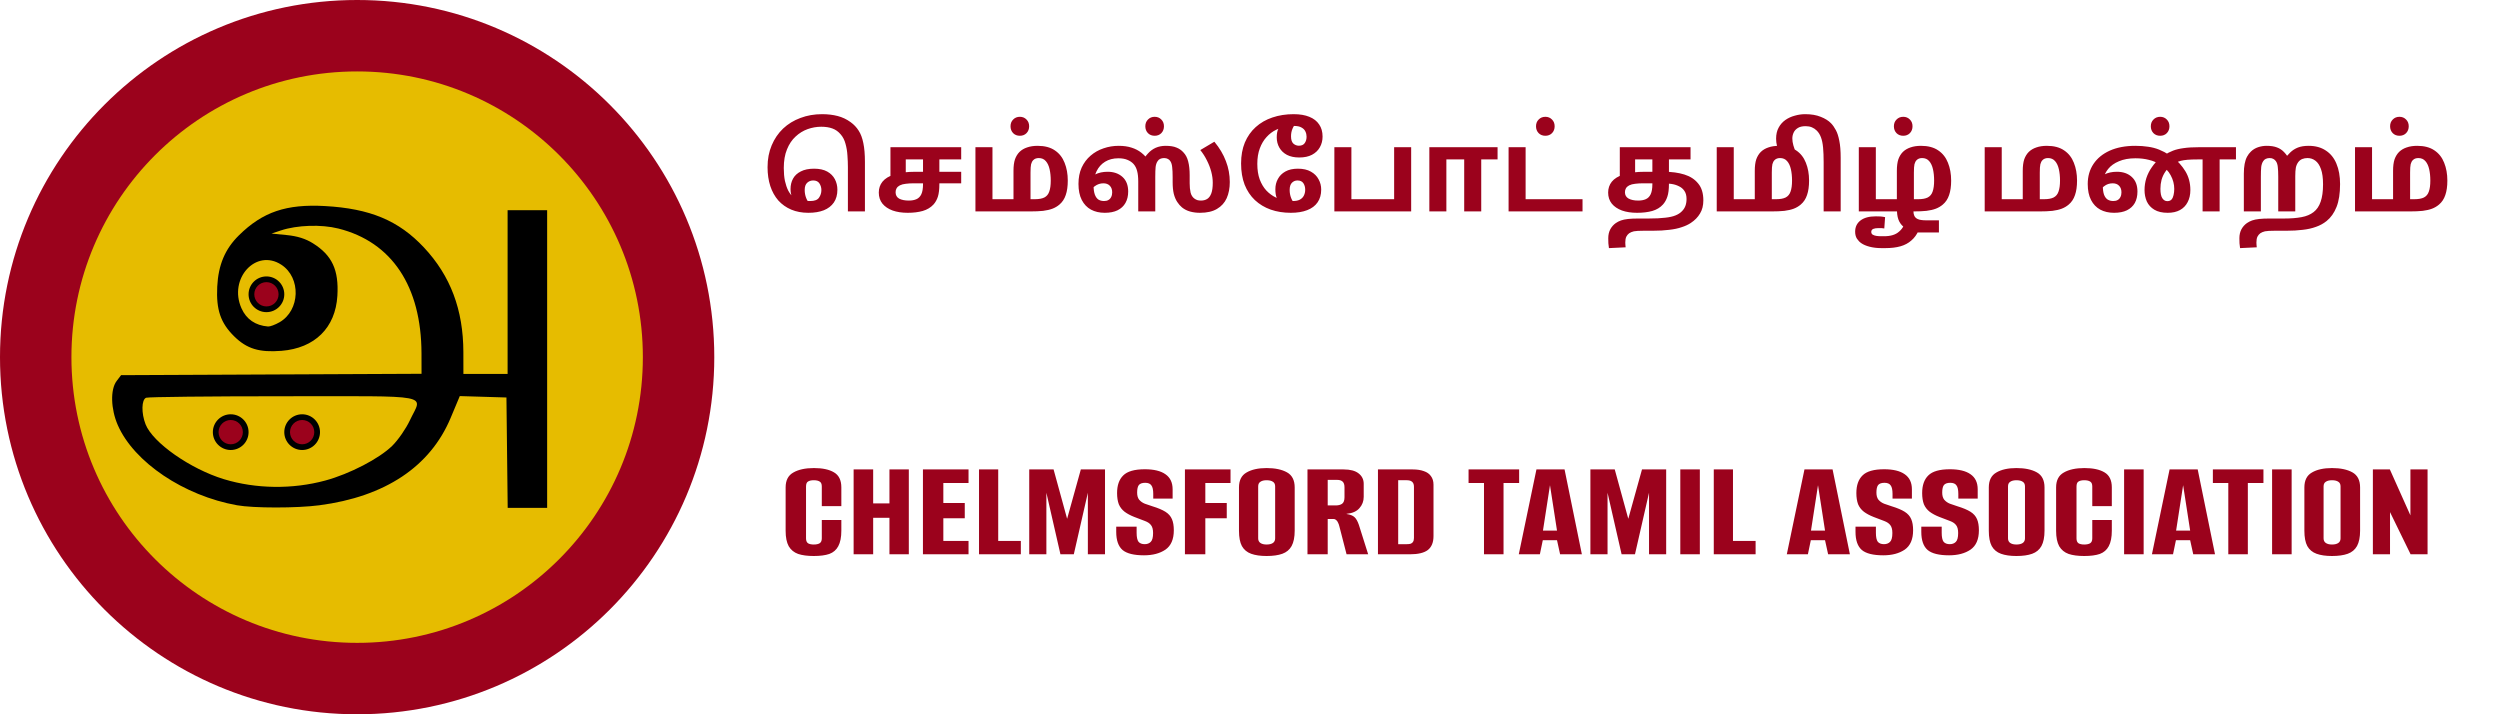
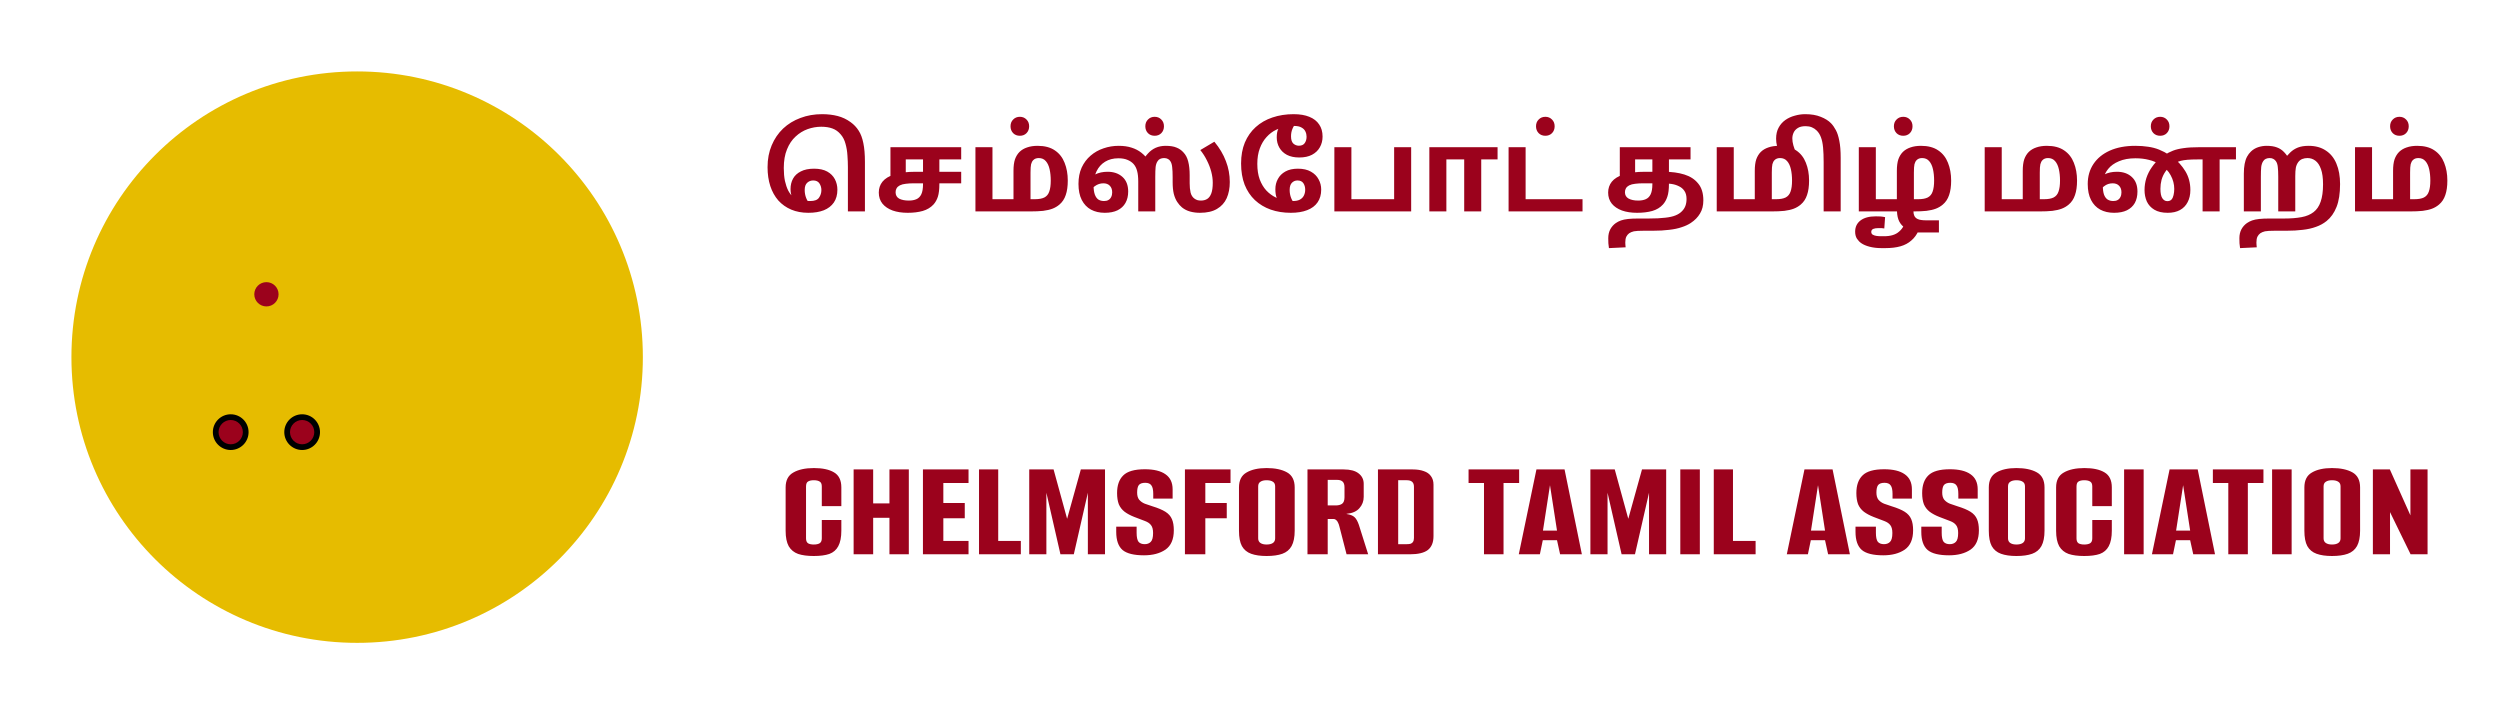
<svg xmlns="http://www.w3.org/2000/svg" width="3500" height="1000" viewBox="0 0 3500 1000" fill="none">
-   <circle cx="500" cy="500" r="500" fill="#9B021C" />
  <circle cx="500" cy="500" r="400" fill="#E6BC00" />
-   <path d="M331.789 707.362C257.415 694.051 187.589 647.105 164.907 595.161C155.034 572.552 154.312 545.232 163.274 533.427L169.498 525.23L379.826 524.264L590.154 523.298L590.097 494.749C589.911 400.822 548.592 338.74 473.766 319.961C449.769 313.938 415.951 315.066 393.141 322.651L380.115 326.982L401.613 329.116C416.344 330.579 427.8 334.182 438.009 340.561C464.903 357.367 474.495 377.915 472.335 414.091C469.657 458.935 440.684 487.473 394.084 491.166C362.913 493.637 345.624 488.348 327.889 470.916C308.831 452.184 302.508 433.661 304.129 401.307C305.661 370.733 315.053 348.552 334.602 329.337C367.889 296.62 400.803 285.45 455.013 288.475C518.071 291.993 558.137 308.752 593.443 346.38C630.667 386.051 648.627 433.725 648.721 493.111L648.769 523.494H679.705H710.641V408.906V294.319H738.321H766V502.66V711H738.383H710.766L709.889 633.74L709.013 556.481L676.358 555.5L643.704 554.519L630.929 585.015C602.305 653.346 539.107 695.389 446.957 707.403C415.305 711.529 354.953 711.508 331.789 707.362ZM455.463 672.726C489.501 663.503 530.975 641.978 549.174 624.091C557.289 616.115 568.364 600.124 573.785 588.557C591.34 551.096 610.453 554.745 396.663 554.745C293.826 554.745 207.368 555.693 204.535 556.852C198.077 559.495 197.702 578.455 203.801 594.018C213.866 619.704 266.479 656.563 313.485 670.858C358.517 684.552 409.35 685.221 455.463 672.726ZM391.312 451.174C420.329 434.58 421.742 388.739 393.797 370.57C358.34 347.517 319.546 390.009 338.062 431.616C344.903 446.989 357.576 455.671 375.281 457.116C377.996 457.338 385.209 454.664 391.312 451.174Z" fill="black" />
-   <circle cx="373" cy="412" r="25" fill="black" />
  <circle cx="373" cy="412" r="17" fill="#9B021C" />
  <circle cx="323" cy="605" r="25" fill="black" />
  <circle cx="323" cy="605" r="17" fill="#9B021C" />
  <circle cx="423" cy="605" r="25" fill="black" />
  <circle cx="423" cy="605" r="17" fill="#9B021C" />
  <path d="M1131.7 297.92C1122.74 297.92 1114.74 296.427 1107.7 293.44C1100.66 290.453 1094.63 286.187 1089.62 280.64C1084.71 274.987 1080.98 268.267 1078.42 260.48C1075.86 252.587 1074.58 243.787 1074.58 234.08C1074.58 222.773 1076.5 212.587 1080.34 203.52C1084.18 194.347 1089.51 186.507 1096.34 180C1103.27 173.493 1111.38 168.533 1120.66 165.12C1129.94 161.6 1140.02 159.84 1150.9 159.84C1158.79 159.84 1166.04 160.693 1172.66 162.4C1179.27 164.107 1185.35 166.987 1190.9 171.04C1195.48 174.347 1199.22 178.293 1202.1 182.88C1205.08 187.467 1207.27 193.28 1208.66 200.32C1210.15 207.253 1210.9 216.053 1210.9 226.72V296H1187.06V233.92C1187.06 228.8 1186.84 223.413 1186.42 217.76C1186.1 212 1185.19 206.507 1183.7 201.28C1182.31 196.053 1180.07 191.68 1176.98 188.16C1173.67 184.213 1169.78 181.44 1165.3 179.84C1160.92 178.24 1155.75 177.44 1149.78 177.44C1143.27 177.44 1136.87 178.56 1130.58 180.8C1124.39 183.04 1118.79 186.507 1113.78 191.2C1108.76 195.787 1104.76 201.76 1101.78 209.12C1098.79 216.373 1097.3 225.067 1097.3 235.2C1097.3 242.027 1097.83 248.053 1098.9 253.28C1100.07 258.507 1101.62 263.04 1103.54 266.88C1105.56 270.613 1107.86 273.653 1110.42 276C1113.08 278.24 1115.96 279.84 1119.06 280.8L1124.02 280.48C1125.62 280.8 1127.27 281.067 1128.98 281.28C1130.79 281.387 1132.6 281.44 1134.42 281.44C1140.39 281.44 1144.44 279.893 1146.58 276.8C1148.82 273.6 1149.94 270.027 1149.94 266.08C1149.94 262.667 1149.03 259.573 1147.22 256.8C1145.4 254.027 1142.47 252.64 1138.42 252.64C1135.22 252.64 1132.44 253.707 1130.1 255.84C1127.75 257.973 1126.58 261.333 1126.58 265.92C1126.58 269.973 1127.27 273.76 1128.66 277.28C1130.04 280.693 1131.75 283.36 1133.78 285.28H1114.26C1112.87 283.36 1111.27 280.64 1109.46 277.12C1107.64 273.6 1106.74 269.493 1106.74 264.8C1106.74 259.253 1107.91 254.347 1110.26 250.08C1112.6 245.813 1116.23 242.453 1121.14 240C1126.04 237.44 1132.23 236.16 1139.7 236.16C1147.16 236.16 1153.3 237.493 1158.1 240.16C1162.9 242.827 1166.47 246.4 1168.82 250.88C1171.16 255.36 1172.34 260.267 1172.34 265.6C1172.34 272.747 1170.68 278.72 1167.38 283.52C1164.07 288.32 1159.38 291.947 1153.3 294.4C1147.32 296.747 1140.12 297.92 1131.7 297.92ZM1270.79 297.92C1262.79 297.92 1255.75 296.853 1249.67 294.72C1243.59 292.48 1238.84 289.28 1235.43 285.12C1232.02 280.853 1230.31 275.68 1230.31 269.6C1230.31 263.733 1232.02 258.667 1235.43 254.4C1238.95 250.027 1244.5 246.613 1252.07 244.16C1259.64 241.707 1269.56 240.48 1281.83 240.48H1345.67V256.64H1278.95C1275.22 256.64 1271.64 256.853 1268.23 257.28C1264.92 257.6 1262.1 258.347 1259.75 259.52C1257.72 260.587 1256.23 261.92 1255.27 263.52C1254.31 265.12 1253.83 266.987 1253.83 269.12C1253.83 273.173 1255.48 276.16 1258.79 278.08C1262.2 279.893 1266.74 280.8 1272.39 280.8C1276.55 280.8 1280.07 280.16 1282.95 278.88C1285.94 277.6 1288.23 275.307 1289.83 272C1291.43 268.587 1292.23 263.893 1292.23 257.92V223.2H1268.07V247.68L1246.63 250.24V206.08H1345.67V223.2H1315.11V257.6C1315.11 265.067 1314.42 270.987 1313.03 275.36C1311.64 279.627 1309.62 283.253 1306.95 286.24C1303 290.507 1297.94 293.547 1291.75 295.36C1285.67 297.067 1278.68 297.92 1270.79 297.92ZM1452.65 204.16C1462.57 204.16 1470.62 206.293 1476.81 210.56C1483 214.72 1487.53 220.48 1490.41 227.84C1493.4 235.2 1494.89 243.52 1494.89 252.8C1494.89 260.907 1493.93 267.68 1492.01 273.12C1490.2 278.56 1487.26 282.987 1483.21 286.4C1480.33 288.853 1477.08 290.773 1473.45 292.16C1469.82 293.547 1465.45 294.56 1460.33 295.2C1455.32 295.733 1449.08 296 1441.61 296H1365.61V206.08H1389.45V278.88H1418.89V239.2C1418.89 232.587 1419.58 227.2 1420.97 223.04C1422.46 218.88 1424.6 215.413 1427.37 212.64C1430.25 209.867 1433.77 207.787 1437.93 206.4C1442.2 204.907 1447.1 204.16 1452.65 204.16ZM1454.25 221.28C1452.86 221.28 1451.48 221.493 1450.09 221.92C1448.81 222.347 1447.64 223.093 1446.57 224.16C1445.18 225.547 1444.17 227.467 1443.53 229.92C1443 232.267 1442.73 236.16 1442.73 241.6V278.88H1448.81C1454.46 278.88 1458.89 278.08 1462.09 276.48C1465.4 274.773 1467.69 272 1468.97 268.16C1470.36 264.32 1471.05 259.2 1471.05 252.8C1471.05 246.933 1470.52 241.653 1469.45 236.96C1468.38 232.16 1466.62 228.373 1464.17 225.6C1461.72 222.72 1458.41 221.28 1454.25 221.28ZM1427.85 190.08C1424.01 190.08 1420.86 188.853 1418.41 186.4C1415.96 183.84 1414.73 180.64 1414.73 176.8C1414.73 172.96 1415.96 169.813 1418.41 167.36C1420.86 164.8 1424.01 163.52 1427.85 163.52C1431.58 163.52 1434.68 164.8 1437.13 167.36C1439.58 169.813 1440.81 172.96 1440.81 176.8C1440.81 180.64 1439.58 183.84 1437.13 186.4C1434.68 188.853 1431.58 190.08 1427.85 190.08ZM1546.66 297.92C1539.3 297.92 1532.84 296.427 1527.3 293.44C1521.86 290.453 1517.59 285.973 1514.5 280C1511.4 273.92 1509.86 266.4 1509.86 257.44C1509.86 248.8 1511.35 241.173 1514.34 234.56C1517.43 227.947 1521.59 222.4 1526.82 217.92C1532.15 213.333 1538.18 209.92 1544.9 207.68C1551.62 205.333 1558.71 204.16 1566.18 204.16C1573.11 204.16 1579.14 205.013 1584.26 206.72C1589.38 208.32 1593.91 210.667 1597.86 213.76C1601.8 216.853 1605.38 220.693 1608.58 225.28L1598.66 227.36C1601.11 222.453 1603.94 218.293 1607.14 214.88C1610.34 211.36 1613.96 208.693 1618.02 206.88C1622.18 205.067 1626.82 204.16 1631.94 204.16C1638.23 204.16 1643.24 204.96 1646.98 206.56C1650.82 208.053 1654.07 210.293 1656.74 213.28C1659.94 216.587 1662.18 220.853 1663.46 226.08C1664.84 231.307 1665.54 237.707 1665.54 245.28V256.64C1665.54 261.44 1665.96 265.76 1666.82 269.6C1667.78 273.333 1669.59 276.16 1672.26 278.08C1673.43 278.933 1674.76 279.627 1676.26 280.16C1677.75 280.587 1679.46 280.8 1681.38 280.8C1684.68 280.8 1687.56 280.053 1690.02 278.56C1692.47 277.067 1694.39 274.507 1695.78 270.88C1697.16 267.253 1697.86 262.24 1697.86 255.84C1697.86 250.827 1697.16 245.707 1695.78 240.48C1694.39 235.147 1692.36 229.867 1689.7 224.64C1687.14 219.413 1684.04 214.56 1680.42 210.08L1700.1 198.4C1707.35 207.147 1712.74 216.213 1716.26 225.6C1719.88 234.88 1721.7 244.64 1721.7 254.88C1721.7 263.413 1720.26 270.933 1717.38 277.44C1714.5 283.84 1709.96 288.853 1703.78 292.48C1697.7 296.107 1689.75 297.92 1679.94 297.92C1675.03 297.92 1670.44 297.333 1666.18 296.16C1661.91 294.987 1658.12 293.067 1654.82 290.4C1652.36 288.373 1650.12 285.813 1648.1 282.72C1646.07 279.627 1644.47 275.84 1643.3 271.36C1642.23 266.773 1641.7 261.333 1641.7 255.04V248.16C1641.7 242.08 1641.48 237.387 1641.06 234.08C1640.74 230.667 1639.94 227.947 1638.66 225.92C1637.8 224.427 1636.63 223.307 1635.14 222.56C1633.64 221.707 1631.83 221.28 1629.7 221.28C1627.67 221.28 1625.86 221.653 1624.26 222.4C1622.66 223.147 1621.43 224.267 1620.58 225.76C1619.19 227.787 1618.28 230.453 1617.86 233.76C1617.54 236.96 1617.38 241.547 1617.38 247.52V296H1593.54V254.24C1593.54 248.053 1593 243.093 1591.94 239.36C1590.98 235.52 1589.32 232.267 1586.98 229.6C1584.74 227.147 1581.91 225.227 1578.5 223.84C1575.08 222.347 1570.82 221.6 1565.7 221.6C1558.55 221.6 1552.36 223.2 1547.14 226.4C1541.91 229.6 1537.91 234.08 1535.14 239.84C1532.36 245.493 1530.98 252 1530.98 259.36C1530.98 264.693 1531.56 269.013 1532.74 272.32C1533.91 275.52 1535.56 277.867 1537.7 279.36C1539.94 280.747 1542.6 281.44 1545.7 281.44C1548.15 281.44 1550.18 280.96 1551.78 280C1553.48 279.04 1554.76 277.653 1555.62 275.84C1556.58 274.027 1557.06 271.84 1557.06 269.28C1557.06 265.333 1555.94 262.24 1553.7 260C1551.56 257.76 1548.58 256.64 1544.74 256.64C1540.36 256.64 1536.36 257.973 1532.74 260.64C1529.22 263.2 1526.02 266.027 1523.14 269.12L1519.62 253.76C1523.56 250.027 1528.04 246.88 1533.06 244.32C1538.07 241.76 1543.94 240.48 1550.66 240.48C1559.19 240.48 1566.12 242.88 1571.46 247.68C1576.79 252.48 1579.46 259.307 1579.46 268.16C1579.46 274.347 1578.18 279.68 1575.62 284.16C1573.16 288.533 1569.48 291.947 1564.58 294.4C1559.78 296.747 1553.8 297.92 1546.66 297.92ZM1616.58 190.08C1612.74 190.08 1609.59 188.853 1607.14 186.4C1604.68 183.84 1603.46 180.64 1603.46 176.8C1603.46 172.96 1604.68 169.813 1607.14 167.36C1609.59 164.8 1612.74 163.52 1616.58 163.52C1620.31 163.52 1623.4 164.8 1625.86 167.36C1628.31 169.813 1629.54 172.96 1629.54 176.8C1629.54 180.64 1628.31 183.84 1625.86 186.4C1623.4 188.853 1620.31 190.08 1616.58 190.08ZM1807.12 297.92C1796.88 297.92 1787.49 296.427 1778.96 293.44C1770.53 290.453 1763.17 286.027 1756.88 280.16C1750.69 274.293 1745.89 267.093 1742.48 258.56C1739.17 249.92 1737.52 240 1737.52 228.8C1737.52 217.813 1739.28 208.053 1742.8 199.52C1746.43 190.987 1751.49 183.787 1758 177.92C1764.61 171.947 1772.4 167.467 1781.36 164.48C1790.43 161.387 1800.35 159.84 1811.12 159.84C1819.76 159.84 1827.07 161.067 1833.04 163.52C1839.12 165.973 1843.71 169.547 1846.8 174.24C1850 178.827 1851.6 184.48 1851.6 191.2C1851.6 196.747 1850.32 201.76 1847.76 206.24C1845.31 210.613 1841.68 214.08 1836.88 216.64C1832.08 219.2 1826.11 220.48 1818.96 220.48C1812.13 220.48 1806.37 219.253 1801.68 216.8C1797.09 214.347 1793.57 210.987 1791.12 206.72C1788.67 202.453 1787.44 197.653 1787.44 192.32C1787.44 187.2 1788.19 183.2 1789.68 180.32C1791.17 177.333 1792.93 174.72 1794.96 172.48L1814.64 172.64C1812.61 174.347 1810.91 176.853 1809.52 180.16C1808.13 183.36 1807.44 186.933 1807.44 190.88C1807.44 195.573 1808.51 198.933 1810.64 200.96C1812.88 202.987 1815.49 204 1818.48 204C1822.21 204 1824.93 202.773 1826.64 200.32C1828.35 197.867 1829.2 194.88 1829.2 191.36C1829.2 188.8 1828.67 186.4 1827.6 184.16C1826.53 181.813 1824.72 179.947 1822.16 178.56C1819.71 177.067 1816.19 176.32 1811.6 176.32C1810.96 176.32 1809.73 176.427 1807.92 176.64C1806.11 176.747 1804.08 177.013 1801.84 177.44C1796.61 177.973 1791.49 179.413 1786.48 181.76C1781.57 184.107 1777.15 187.467 1773.2 191.84C1769.25 196.107 1766.11 201.387 1763.76 207.68C1761.41 213.867 1760.24 221.12 1760.24 229.44C1760.24 237.76 1761.36 245.013 1763.6 251.2C1765.95 257.387 1769.04 262.56 1772.88 266.72C1776.83 270.88 1781.25 274.133 1786.16 276.48C1791.07 278.72 1796.13 280.107 1801.36 280.64C1802.75 280.853 1804.08 281.067 1805.36 281.28C1806.75 281.387 1808.35 281.44 1810.16 281.44C1814.11 281.44 1817.31 280.8 1819.76 279.52C1822.32 278.133 1824.19 276.267 1825.36 273.92C1826.64 271.467 1827.28 268.693 1827.28 265.6C1827.28 262.08 1826.43 259.04 1824.72 256.48C1823.01 253.92 1820.24 252.64 1816.4 252.64C1813.41 252.64 1810.85 253.707 1808.72 255.84C1806.59 257.973 1805.52 261.333 1805.52 265.92C1805.52 269.973 1806.21 273.76 1807.6 277.28C1808.99 280.693 1810.69 283.36 1812.72 285.28H1792.88C1790.53 282.507 1788.72 279.733 1787.44 276.96C1786.16 274.187 1785.52 270.133 1785.52 264.8C1785.52 259.573 1786.69 254.827 1789.04 250.56C1791.39 246.187 1794.85 242.72 1799.44 240.16C1804.13 237.493 1810 236.16 1817.04 236.16C1824.4 236.16 1830.48 237.547 1835.28 240.32C1840.08 242.987 1843.65 246.56 1846 251.04C1848.45 255.413 1849.68 260.213 1849.68 265.44C1849.68 272.48 1847.97 278.453 1844.56 283.36C1841.25 288.16 1836.4 291.787 1830 294.24C1823.71 296.693 1816.08 297.92 1807.12 297.92ZM1868.11 296V206.08H1891.95V278.88H1951.79V206.08H1975.63V296H1868.11ZM2001.08 296V206.08H2096.6V223.2H2073.72V296H2049.88V223.2H2024.92V296H2001.08ZM2112.02 296V206.08H2135.86V278.88H2215.54V296H2112.02ZM2163.54 190.08C2159.7 190.08 2156.55 188.853 2154.1 186.4C2151.64 183.84 2150.42 180.64 2150.42 176.8C2150.42 172.96 2151.64 169.813 2154.1 167.36C2156.55 164.8 2159.7 163.52 2163.54 163.52C2167.27 163.52 2170.36 164.8 2172.82 167.36C2175.27 169.813 2176.5 172.96 2176.5 176.8C2176.5 180.64 2175.27 183.84 2172.82 186.4C2170.36 188.853 2167.27 190.08 2163.54 190.08ZM2291.88 297.92C2283.88 297.92 2276.84 296.853 2270.76 294.72C2264.68 292.48 2259.94 289.28 2256.52 285.12C2253.11 280.853 2251.4 275.68 2251.4 269.6C2251.4 263.733 2253.11 258.667 2256.52 254.4C2260.04 250.027 2265.59 246.613 2273.16 244.16C2280.84 241.707 2290.82 240.48 2303.08 240.48H2329.8C2340.47 240.48 2349.91 241.76 2358.12 244.32C2366.34 246.88 2372.79 251.093 2377.48 256.96C2382.28 262.72 2384.68 270.56 2384.68 280.48C2384.68 287.733 2383.14 293.867 2380.04 298.88C2377.06 304 2372.74 308.427 2367.08 312.16C2363.56 314.507 2359.3 316.48 2354.28 318.08C2349.38 319.787 2343.56 321.013 2336.84 321.76C2330.23 322.613 2322.55 323.04 2313.8 323.04H2301.32C2294.82 323.04 2290.18 323.307 2287.4 323.84C2284.74 324.48 2282.55 325.387 2280.84 326.56C2279.14 327.84 2277.8 329.44 2276.84 331.36C2275.88 333.387 2275.4 336.107 2275.4 339.52C2275.4 340.693 2275.46 341.813 2275.56 342.88C2275.67 343.947 2275.78 345.067 2275.88 346.24L2252.52 347.36C2252.2 345.12 2251.94 342.88 2251.72 340.64C2251.62 338.507 2251.56 336.16 2251.56 333.6C2251.56 328.8 2252.52 324.587 2254.44 320.96C2256.36 317.44 2258.92 314.56 2262.12 312.32C2264.26 310.827 2266.66 309.6 2269.32 308.64C2271.99 307.68 2275.3 306.987 2279.24 306.56C2283.19 306.133 2288.1 305.92 2293.96 305.92H2308.36C2317.64 305.92 2325.27 305.547 2331.24 304.8C2337.22 304.16 2342.02 303.093 2345.64 301.6C2349.38 300.107 2352.42 298.133 2354.76 295.68C2356.9 293.547 2358.5 291.093 2359.56 288.32C2360.63 285.44 2361.16 282.187 2361.16 278.56C2361.16 273.867 2360.15 270.08 2358.12 267.2C2356.2 264.32 2353.59 262.133 2350.28 260.64C2347.08 259.04 2343.51 257.973 2339.56 257.44C2335.72 256.907 2331.88 256.64 2328.04 256.64H2300.04C2296.31 256.64 2292.74 256.853 2289.32 257.28C2286.02 257.6 2283.19 258.347 2280.84 259.52C2278.82 260.587 2277.32 261.92 2276.36 263.52C2275.4 265.12 2274.92 266.987 2274.92 269.12C2274.92 273.067 2276.58 276 2279.88 277.92C2283.3 279.84 2287.83 280.8 2293.48 280.8C2297.64 280.8 2301.16 280.16 2304.04 278.88C2307.03 277.6 2309.32 275.307 2310.92 272C2312.52 268.587 2313.32 263.893 2313.32 257.92V223.2H2289.16V247.68L2267.72 250.24V206.08H2366.76V223.2H2336.52V257.6C2336.52 265.067 2335.78 270.987 2334.28 275.36C2332.9 279.627 2330.87 283.253 2328.2 286.24C2324.36 290.507 2319.35 293.547 2313.16 295.36C2306.98 297.067 2299.88 297.92 2291.88 297.92ZM2490.46 204.16C2500.38 204.16 2508.43 206.293 2514.62 210.56C2520.81 214.72 2525.34 220.48 2528.22 227.84C2531.21 235.2 2532.7 243.52 2532.7 252.8C2532.7 260.907 2531.74 267.68 2529.82 273.12C2528.01 278.56 2525.07 282.987 2521.02 286.4C2518.14 288.853 2514.89 290.773 2511.26 292.16C2507.63 293.547 2503.26 294.56 2498.14 295.2C2493.13 295.733 2486.89 296 2479.42 296H2403.42V206.08H2427.26V278.88H2456.7V239.2C2456.7 232.587 2457.39 227.2 2458.78 223.04C2460.27 218.88 2462.41 215.413 2465.18 212.64C2468.06 209.867 2471.58 207.787 2475.74 206.4C2480.01 204.907 2484.91 204.16 2490.46 204.16ZM2492.06 221.28C2490.67 221.28 2489.29 221.493 2487.9 221.92C2486.62 222.347 2485.45 223.093 2484.38 224.16C2482.99 225.547 2481.98 227.467 2481.34 229.92C2480.81 232.267 2480.54 236.16 2480.54 241.6V278.88H2486.62C2492.27 278.88 2496.7 278.08 2499.9 276.48C2503.21 274.773 2505.5 272 2506.78 268.16C2508.17 264.32 2508.86 259.2 2508.86 252.8C2508.86 246.933 2508.33 241.653 2507.26 236.96C2506.19 232.16 2504.43 228.373 2501.98 225.6C2499.53 222.72 2496.22 221.28 2492.06 221.28ZM2527.35 159.84C2535.78 159.84 2542.98 161.067 2548.95 163.52C2555.03 165.867 2559.88 168.907 2563.51 172.64C2565.96 175.2 2568.2 178.4 2570.23 182.24C2572.26 185.973 2573.86 190.933 2575.03 197.12C2576.31 203.2 2576.95 211.147 2576.95 220.96V296H2553.11V227.2C2553.11 218.987 2552.84 212.107 2552.31 206.56C2551.78 200.907 2550.82 196.213 2549.43 192.48C2548.04 188.64 2546.07 185.44 2543.51 182.88C2541.48 180.853 2539.19 179.307 2536.63 178.24C2534.07 177.173 2531.14 176.64 2527.83 176.64C2523.24 176.64 2519.62 177.493 2516.95 179.2C2514.18 180.907 2512.2 183.093 2511.03 185.76C2509.86 188.32 2509.27 191.04 2509.27 193.92C2509.27 196.907 2509.75 200.107 2510.71 203.52C2511.56 206.827 2512.9 210.187 2514.71 213.6H2491.03C2489.64 211.04 2488.58 208 2487.83 204.48C2486.98 200.96 2486.55 197.547 2486.55 194.24C2486.55 188.16 2487.72 182.987 2490.07 178.72C2492.42 174.347 2495.56 170.773 2499.51 168C2503.46 165.227 2507.88 163.2 2512.79 161.92C2517.59 160.533 2522.44 159.84 2527.35 159.84ZM2689.37 204.16C2699.29 204.16 2707.34 206.293 2713.53 210.56C2719.71 214.72 2724.25 220.48 2727.13 227.84C2730.11 235.2 2731.61 243.52 2731.61 252.8C2731.61 260.907 2730.65 267.68 2728.73 273.12C2726.91 278.56 2723.98 282.987 2719.93 286.4C2717.05 288.853 2713.79 290.773 2710.17 292.16C2706.54 293.547 2702.17 294.56 2697.05 295.2C2692.03 295.733 2685.79 296 2678.33 296H2602.33V206.08H2626.17V278.88H2655.61V239.2C2655.61 232.587 2656.3 227.2 2657.69 223.04C2659.18 218.88 2661.31 215.413 2664.09 212.64C2666.97 209.867 2670.49 207.787 2674.65 206.4C2678.91 204.907 2683.82 204.16 2689.37 204.16ZM2690.97 221.28C2689.58 221.28 2688.19 221.493 2686.81 221.92C2685.53 222.347 2684.35 223.093 2683.29 224.16C2681.9 225.547 2680.89 227.467 2680.25 229.92C2679.71 232.267 2679.45 236.16 2679.45 241.6V278.88H2685.53C2691.18 278.88 2695.61 278.08 2698.81 276.48C2702.11 274.773 2704.41 272 2705.69 268.16C2707.07 264.32 2707.77 259.2 2707.77 252.8C2707.77 246.933 2707.23 241.653 2706.17 236.96C2705.1 232.16 2703.34 228.373 2700.89 225.6C2698.43 222.72 2695.13 221.28 2690.97 221.28ZM2626.17 302.88C2628.3 302.88 2630.49 302.933 2632.73 303.04C2635.07 303.253 2637.21 303.573 2639.13 304L2638.01 319.84C2636.94 319.627 2635.66 319.467 2634.17 319.36C2632.67 319.36 2631.07 319.36 2629.37 319.36C2626.7 319.36 2624.41 319.733 2622.49 320.48C2620.67 321.333 2619.77 322.72 2619.77 324.64C2619.77 326.347 2620.41 327.627 2621.69 328.48C2623.07 329.333 2624.78 329.92 2626.81 330.24C2628.94 330.56 2631.13 330.72 2633.37 330.72H2637.69C2642.38 330.72 2646.43 330.187 2649.85 329.12C2653.37 328.053 2656.35 326.4 2658.81 324.16C2661.37 322.027 2663.5 319.307 2665.21 316C2665.85 314.827 2666.97 313.707 2668.57 312.64C2670.17 311.68 2672.41 310.88 2675.29 310.24C2678.17 309.707 2681.74 309.44 2686.01 309.44L2700.57 314.08C2695.98 315.04 2692.62 316.16 2690.49 317.44C2688.46 318.827 2686.97 320.587 2686.01 322.72C2683.55 328.373 2680.19 333.013 2675.93 336.64C2671.77 340.373 2666.7 343.093 2660.73 344.8C2654.75 346.507 2647.71 347.36 2639.61 347.36H2633.69C2627.93 347.36 2622.54 346.72 2617.53 345.44C2612.62 344.16 2608.73 342.507 2605.85 340.48C2603.61 338.987 2601.58 336.907 2599.77 334.24C2598.06 331.573 2597.21 328.267 2597.21 324.32C2597.21 317.707 2599.71 312.48 2604.73 308.64C2609.74 304.8 2616.89 302.88 2626.17 302.88ZM2679.93 325.44L2678.49 323.52C2674.22 322.56 2670.38 321.013 2666.97 318.88C2663.66 316.853 2660.99 313.92 2658.97 310.08C2657.05 306.347 2655.98 301.6 2655.77 295.84L2678.81 295.68C2678.81 298.24 2679.23 300.427 2680.09 302.24C2681.05 304.16 2682.54 305.6 2684.57 306.56C2686.06 307.307 2687.77 307.787 2689.69 308C2691.61 308.32 2694.22 308.48 2697.53 308.48H2714.49V325.44H2679.93ZM2664.57 190.08C2660.73 190.08 2657.58 188.853 2655.13 186.4C2652.67 183.84 2651.45 180.64 2651.45 176.8C2651.45 172.96 2652.67 169.813 2655.13 167.36C2657.58 164.8 2660.73 163.52 2664.57 163.52C2668.3 163.52 2671.39 164.8 2673.85 167.36C2676.3 169.813 2677.53 172.96 2677.53 176.8C2677.53 180.64 2676.3 183.84 2673.85 186.4C2671.39 188.853 2668.3 190.08 2664.57 190.08ZM2865.62 204.16C2875.54 204.16 2883.59 206.293 2889.78 210.56C2895.96 214.72 2900.5 220.48 2903.38 227.84C2906.36 235.2 2907.86 243.52 2907.86 252.8C2907.86 260.907 2906.9 267.68 2904.98 273.12C2903.16 278.56 2900.23 282.987 2896.18 286.4C2893.3 288.853 2890.04 290.773 2886.42 292.16C2882.79 293.547 2878.42 294.56 2873.3 295.2C2868.28 295.733 2862.04 296 2854.58 296H2778.58V206.08H2802.42V278.88H2831.86V239.2C2831.86 232.587 2832.55 227.2 2833.94 223.04C2835.43 218.88 2837.56 215.413 2840.34 212.64C2843.22 209.867 2846.74 207.787 2850.9 206.4C2855.16 204.907 2860.07 204.16 2865.62 204.16ZM2867.22 221.28C2865.83 221.28 2864.44 221.493 2863.06 221.92C2861.78 222.347 2860.6 223.093 2859.54 224.16C2858.15 225.547 2857.14 227.467 2856.5 229.92C2855.96 232.267 2855.7 236.16 2855.7 241.6V278.88H2861.78C2867.43 278.88 2871.86 278.08 2875.06 276.48C2878.36 274.773 2880.66 272 2881.94 268.16C2883.32 264.32 2884.02 259.2 2884.02 252.8C2884.02 246.933 2883.48 241.653 2882.42 236.96C2881.35 232.16 2879.59 228.373 2877.14 225.6C2874.68 222.72 2871.38 221.28 2867.22 221.28ZM2959.63 297.92C2952.27 297.92 2945.81 296.427 2940.27 293.44C2934.83 290.453 2930.56 285.973 2927.47 280C2924.37 274.027 2922.83 266.56 2922.83 257.6C2922.83 246.933 2925.49 237.6 2930.83 229.6C2936.16 221.6 2943.79 215.36 2953.71 210.88C2963.73 206.4 2975.63 204.16 2989.39 204.16C2996 204.16 3001.97 204.587 3007.31 205.44C3012.75 206.187 3017.87 207.52 3022.67 209.44C3027.47 211.36 3032.37 213.92 3037.39 217.12L3041.39 219.68C3048.75 225.333 3054.77 232 3059.47 239.68C3064.16 247.36 3066.51 256.16 3066.51 266.08C3066.51 272.587 3065.23 278.24 3062.67 283.04C3060.21 287.84 3056.64 291.52 3051.95 294.08C3047.25 296.64 3041.55 297.92 3034.83 297.92C3027.15 297.92 3020.91 296.48 3016.11 293.6C3011.31 290.72 3007.79 286.88 3005.55 282.08C3003.41 277.173 3002.35 271.84 3002.35 266.08C3002.35 260.32 3003.2 254.72 3004.91 249.28C3006.72 243.84 3009.28 238.773 3012.59 234.08C3015.89 229.28 3019.73 225.013 3024.11 221.28L3030.03 217.12C3034.08 214.56 3038.19 212.48 3042.35 210.88C3046.51 209.28 3051.47 208.107 3057.23 207.36C3062.99 206.507 3070.29 206.08 3079.15 206.08H3130.35V223.2H3107.47V296H3083.63V223.2H3076.59C3070.93 223.2 3066.24 223.36 3062.51 223.68C3058.88 224 3055.79 224.48 3053.23 225.12C3050.67 225.76 3048.32 226.667 3046.19 227.84C3044.16 229.013 3041.97 230.507 3039.63 232.32C3036.32 234.453 3033.55 237.227 3031.31 240.64C3029.07 243.947 3027.36 247.627 3026.19 251.68C3025.12 255.733 3024.59 259.947 3024.59 264.32C3024.59 270.507 3025.49 274.933 3027.31 277.6C3029.12 280.267 3031.41 281.6 3034.19 281.6C3036.75 281.6 3038.72 280.853 3040.11 279.36C3041.49 277.76 3042.45 275.68 3042.99 273.12C3043.63 270.453 3043.95 267.573 3043.95 264.48C3043.95 257.867 3042.29 251.52 3038.99 245.44C3035.79 239.36 3031.09 234.56 3024.91 231.04C3019.89 227.627 3014.45 225.227 3008.59 223.84C3002.83 222.347 2996.53 221.6 2989.71 221.6C2980.64 221.6 2972.91 222.987 2966.51 225.76C2960.11 228.427 2955.09 232 2951.47 236.48C2947.84 240.96 2945.55 245.867 2944.59 251.2C2944.48 252.373 2944.32 253.547 2944.11 254.72C2944 255.893 2943.95 257.547 2943.95 259.68C2943.95 264.907 2944.48 269.12 2945.55 272.32C2946.72 275.52 2948.43 277.867 2950.67 279.36C2952.91 280.747 2955.57 281.44 2958.67 281.44C2961.12 281.44 2963.15 280.96 2964.75 280C2966.45 279.04 2967.73 277.653 2968.59 275.84C2969.55 274.027 2970.03 271.84 2970.03 269.28C2970.03 265.333 2968.91 262.24 2966.67 260C2964.53 257.76 2961.55 256.64 2957.71 256.64C2953.23 256.64 2949.28 257.973 2945.87 260.64C2942.45 263.2 2939.2 266.027 2936.11 269.12L2932.59 253.76C2936.53 250.027 2941.01 246.88 2946.03 244.32C2951.04 241.76 2956.91 240.48 2963.63 240.48C2972.27 240.48 2979.2 242.88 2984.43 247.68C2989.76 252.48 2992.43 259.307 2992.43 268.16C2992.43 274.347 2991.2 279.68 2988.75 284.16C2986.29 288.533 2982.61 291.947 2977.71 294.4C2972.91 296.747 2966.88 297.92 2959.63 297.92ZM3024.27 190.08C3020.43 190.08 3017.28 188.853 3014.83 186.4C3012.37 183.84 3011.15 180.64 3011.15 176.8C3011.15 172.96 3012.37 169.813 3014.83 167.36C3017.28 164.8 3020.43 163.52 3024.27 163.52C3028 163.52 3031.09 164.8 3033.55 167.36C3036 169.813 3037.23 172.96 3037.23 176.8C3037.23 180.64 3036 183.84 3033.55 186.4C3031.09 188.853 3028 190.08 3024.27 190.08ZM3232.1 204.16C3241.6 204.16 3249.6 206.347 3256.1 210.72C3262.72 214.987 3267.68 221.12 3270.98 229.12C3274.4 237.12 3276.1 246.667 3276.1 257.76C3276.1 270.773 3274.45 281.44 3271.14 289.76C3267.84 298.08 3263.2 304.64 3257.22 309.44C3252.85 312.96 3247.89 315.68 3242.34 317.6C3236.8 319.627 3230.61 321.013 3223.78 321.76C3216.96 322.613 3209.44 323.04 3201.22 323.04H3184.74C3178.24 323.04 3173.65 323.307 3170.98 323.84C3168.32 324.48 3166.13 325.387 3164.42 326.56C3162.72 327.84 3161.38 329.44 3160.42 331.36C3159.46 333.387 3158.98 336.107 3158.98 339.52C3158.98 340.693 3159.04 341.813 3159.14 342.88C3159.25 343.947 3159.36 345.067 3159.46 346.24L3136.1 347.36C3135.78 345.12 3135.52 342.88 3135.3 340.64C3135.2 338.507 3135.14 336.16 3135.14 333.6C3135.14 328.8 3136.1 324.587 3138.02 320.96C3139.94 317.44 3142.5 314.56 3145.7 312.32C3147.84 310.827 3150.24 309.6 3152.9 308.64C3155.57 307.68 3158.88 306.987 3162.82 306.56C3166.77 306.133 3171.68 305.92 3177.54 305.92H3198.02C3207.3 305.92 3215.36 305.28 3222.18 304C3229.01 302.72 3234.61 300.373 3238.98 296.96C3243.46 293.547 3246.77 288.693 3248.9 282.4C3251.14 276.107 3252.26 268 3252.26 258.08C3252.26 249.227 3251.3 242.133 3249.38 236.8C3247.46 231.36 3244.85 227.413 3241.54 224.96C3238.34 222.507 3234.66 221.28 3230.5 221.28C3227.84 221.28 3225.44 221.707 3223.3 222.56C3221.28 223.307 3219.46 224.64 3217.86 226.56C3216.05 228.907 3214.82 231.627 3214.18 234.72C3213.65 237.707 3213.38 241.653 3213.38 246.56V296H3189.54V247.52C3189.54 241.653 3189.33 237.067 3188.9 233.76C3188.58 230.453 3187.73 227.787 3186.34 225.76C3185.38 224.373 3184.21 223.307 3182.82 222.56C3181.44 221.707 3179.68 221.28 3177.54 221.28C3175.52 221.28 3173.7 221.653 3172.1 222.4C3170.5 223.147 3169.28 224.267 3168.42 225.76C3167.04 227.787 3166.13 230.453 3165.7 233.76C3165.38 237.067 3165.22 241.653 3165.22 247.52V296H3141.38V243.04C3141.38 237.813 3141.76 233.28 3142.5 229.44C3143.25 225.493 3144.37 222.133 3145.86 219.36C3147.36 216.587 3149.17 214.187 3151.3 212.16C3154.18 209.387 3157.54 207.36 3161.38 206.08C3165.22 204.8 3169.22 204.16 3173.38 204.16C3179.14 204.16 3183.94 204.907 3187.78 206.4C3191.62 207.787 3194.98 210.027 3197.86 213.12C3200.85 216.213 3203.68 220.32 3206.34 225.44L3197.7 223.52C3200.48 219.68 3203.36 216.32 3206.34 213.44C3209.44 210.453 3213.01 208.16 3217.06 206.56C3221.12 204.96 3226.13 204.16 3232.1 204.16ZM3384.06 204.16C3393.98 204.16 3402.03 206.293 3408.22 210.56C3414.4 214.72 3418.94 220.48 3421.82 227.84C3424.8 235.2 3426.3 243.52 3426.3 252.8C3426.3 260.907 3425.34 267.68 3423.42 273.12C3421.6 278.56 3418.67 282.987 3414.62 286.4C3411.74 288.853 3408.48 290.773 3404.86 292.16C3401.23 293.547 3396.86 294.56 3391.74 295.2C3386.72 295.733 3380.48 296 3373.02 296H3297.02V206.08H3320.86V278.88H3350.3V239.2C3350.3 232.587 3350.99 227.2 3352.38 223.04C3353.87 218.88 3356 215.413 3358.78 212.64C3361.66 209.867 3365.18 207.787 3369.34 206.4C3373.6 204.907 3378.51 204.16 3384.06 204.16ZM3385.66 221.28C3384.27 221.28 3382.88 221.493 3381.5 221.92C3380.22 222.347 3379.04 223.093 3377.98 224.16C3376.59 225.547 3375.58 227.467 3374.94 229.92C3374.4 232.267 3374.14 236.16 3374.14 241.6V278.88H3380.22C3385.87 278.88 3390.3 278.08 3393.5 276.48C3396.8 274.773 3399.1 272 3400.38 268.16C3401.76 264.32 3402.46 259.2 3402.46 252.8C3402.46 246.933 3401.92 241.653 3400.86 236.96C3399.79 232.16 3398.03 228.373 3395.58 225.6C3393.12 222.72 3389.82 221.28 3385.66 221.28ZM3359.26 190.08C3355.42 190.08 3352.27 188.853 3349.82 186.4C3347.36 183.84 3346.14 180.64 3346.14 176.8C3346.14 172.96 3347.36 169.813 3349.82 167.36C3352.27 164.8 3355.42 163.52 3359.26 163.52C3362.99 163.52 3366.08 164.8 3368.54 167.36C3370.99 169.813 3372.22 172.96 3372.22 176.8C3372.22 180.64 3370.99 183.84 3368.54 186.4C3366.08 188.853 3362.99 190.08 3359.26 190.08ZM1139.24 778.4C1130.44 778.4 1123.16 777.44 1117.4 775.52C1111.64 773.44 1107.24 769.84 1104.2 764.72C1101.32 759.44 1099.88 752.24 1099.88 743.12V682.4C1099.88 672.48 1103.48 665.52 1110.68 661.52C1117.88 657.36 1127.48 655.28 1139.48 655.28C1151.48 655.28 1160.84 657.28 1167.56 661.28C1174.44 665.28 1177.88 672.32 1177.88 682.4V708.56H1150.52V681.2C1150.52 677.68 1149.56 675.36 1147.64 674.24C1145.72 672.96 1142.92 672.32 1139.24 672.32C1135.72 672.32 1133 672.96 1131.08 674.24C1129.32 675.36 1128.44 677.68 1128.44 681.2V753.68C1128.44 757.04 1129.4 759.36 1131.32 760.64C1133.24 761.76 1135.88 762.32 1139.24 762.32C1142.76 762.32 1145.48 761.76 1147.4 760.64C1149.48 759.36 1150.52 757.04 1150.52 753.68V728H1177.88V742.88C1177.88 752.16 1176.44 759.44 1173.56 764.72C1170.84 769.84 1166.68 773.44 1161.08 775.52C1155.48 777.44 1148.2 778.4 1139.24 778.4ZM1195.07 776V657.2H1222.43V704.72H1245.23V657.2H1272.35V776H1245.23V724.88H1222.43V776H1195.07ZM1292.11 776V657.2H1355.95V676.16H1320.67V704.24H1350.67V725.6H1320.67V757.28H1355.95V776H1292.11ZM1370.62 776V657.2H1397.5V757.28H1429.18V776H1370.62ZM1440.93 776V657.2H1475.01L1493.97 726.32L1513.17 657.2H1547.01V776H1523.01V689.84L1503.33 776H1484.61L1464.93 689.84V776H1440.93ZM1601.59 777.44C1587.51 777.44 1577.51 774.96 1571.59 770C1565.67 764.88 1562.71 756.4 1562.71 744.56V737.36H1591.27V746C1591.27 751.92 1592.15 756.08 1593.91 758.48C1595.83 760.72 1598.71 761.84 1602.55 761.84C1606.07 761.84 1608.87 760.8 1610.95 758.72C1613.19 756.64 1614.31 752.48 1614.31 746.24C1614.31 741.28 1613.35 737.6 1611.43 735.2C1609.67 732.8 1606.87 730.88 1603.03 729.44C1599.19 727.84 1594.15 725.92 1587.91 723.68C1582.63 721.6 1578.15 719.2 1574.47 716.48C1570.79 713.6 1568.07 710.08 1566.31 705.92C1564.71 701.6 1563.91 696.4 1563.91 690.32C1563.91 679.44 1566.79 671.2 1572.55 665.6C1578.31 659.84 1588.39 656.96 1602.79 656.96C1615.43 656.96 1625.03 659.28 1631.59 663.92C1638.31 668.56 1641.67 675.6 1641.67 685.04V698H1614.55V691.52C1614.55 685.76 1613.67 681.76 1611.91 679.52C1610.31 677.12 1607.43 675.92 1603.27 675.92C1599.11 675.92 1596.15 676.96 1594.39 679.04C1592.79 681.12 1591.99 684.64 1591.99 689.6C1591.99 693.92 1592.95 697.28 1594.87 699.68C1596.95 702.08 1599.59 703.92 1602.79 705.2C1606.15 706.48 1609.67 707.68 1613.35 708.8C1621.19 711.2 1627.27 713.76 1631.59 716.48C1635.91 719.2 1638.95 722.64 1640.71 726.8C1642.47 730.8 1643.35 736 1643.35 742.4C1643.35 755.04 1639.43 764.08 1631.59 769.52C1623.75 774.8 1613.75 777.44 1601.59 777.44ZM1658.9 776V657.2H1722.74V676.16H1687.46V704.24H1717.46V725.6H1687.46V776H1658.9ZM1773.21 778.4C1764.57 778.4 1757.37 777.36 1751.61 775.28C1745.85 773.2 1741.53 769.6 1738.65 764.48C1735.93 759.36 1734.57 752.24 1734.57 743.12V682.4C1734.57 672.48 1738.09 665.52 1745.13 661.52C1752.17 657.36 1761.53 655.28 1773.21 655.28C1785.05 655.28 1794.57 657.28 1801.77 661.28C1808.97 665.28 1812.57 672.32 1812.57 682.4V742.88C1812.57 752 1811.13 759.2 1808.25 764.48C1805.37 769.6 1801.05 773.2 1795.29 775.28C1789.53 777.36 1782.17 778.4 1773.21 778.4ZM1773.21 762.32C1777.05 762.32 1780.01 761.6 1782.09 760.16C1784.17 758.72 1785.21 756.56 1785.21 753.68V680.96C1785.21 677.92 1784.17 675.76 1782.09 674.48C1780.01 673.04 1777.05 672.32 1773.21 672.32C1769.53 672.32 1766.65 673.04 1764.57 674.48C1762.49 675.76 1761.45 677.92 1761.45 680.96V753.68C1761.45 756.56 1762.49 758.72 1764.57 760.16C1766.65 761.6 1769.53 762.32 1773.21 762.32ZM1830.47 776V657.2H1881.11C1890.39 657.2 1897.35 659.04 1901.99 662.72C1906.79 666.4 1909.19 671.28 1909.19 677.36V695.6C1909.19 701.68 1907.19 706.96 1903.19 711.44C1899.35 715.92 1893.35 718.56 1885.19 719.36V719.6C1890.47 720.4 1894.23 721.92 1896.47 724.16C1898.71 726.24 1900.71 729.84 1902.47 734.96L1915.43 776H1885.19L1875.11 736.88C1874.63 734.8 1873.99 733.04 1873.19 731.6C1872.55 730 1871.67 728.8 1870.55 728C1869.59 727.04 1868.39 726.56 1866.95 726.56H1858.79V776H1830.47ZM1858.79 707.6H1870.07C1873.59 707.6 1876.47 706.88 1878.71 705.44C1881.11 703.84 1882.3 700.72 1882.3 696.08V682.4C1882.3 678.56 1881.43 675.84 1879.67 674.24C1877.91 672.64 1875.43 671.84 1872.23 671.84H1858.79V707.6ZM1929.14 776V657.2H1977.86C1983.94 657.2 1989.14 658 1993.46 659.6C1997.78 661.04 2001.06 663.36 2003.3 666.56C2005.7 669.76 2006.9 673.76 2006.9 678.56V750.56C2006.9 759.36 2004.26 765.84 1998.98 770C1993.7 774 1985.38 776 1974.02 776H1929.14ZM1957.46 761.84H1969.46C1971.38 761.84 1973.06 761.68 1974.5 761.36C1976.1 760.88 1977.3 760 1978.1 758.72C1979.06 757.44 1979.54 755.6 1979.54 753.2V681.44C1979.54 678.24 1978.66 675.92 1976.9 674.48C1975.3 673.04 1972.82 672.32 1969.46 672.32H1957.46V761.84ZM2077.59 776V676.16H2055.99V657.2H2126.79V676.16H2104.95V776H2077.59ZM2126.3 776L2151.02 657.2H2190.38L2214.62 776H2184.14L2179.82 756.32H2159.9L2155.82 776H2126.3ZM2160.14 742.88H2179.82L2169.98 679.28L2160.14 742.88ZM2226.56 776V657.2H2260.64L2279.6 726.32L2298.8 657.2H2332.64V776H2308.64V689.84L2288.96 776H2270.24L2250.56 689.84V776H2226.56ZM2352.42 776V657.2H2379.78V776H2352.42ZM2399.29 776V657.2H2426.17V757.28H2457.85V776H2399.29ZM2501.53 776L2526.25 657.2H2565.61L2589.85 776H2559.37L2555.05 756.32H2535.13L2531.05 776H2501.53ZM2535.37 742.88H2555.05L2545.21 679.28L2535.37 742.88ZM2636.59 777.44C2622.51 777.44 2612.51 774.96 2606.59 770C2600.67 764.88 2597.71 756.4 2597.71 744.56V737.36H2626.27V746C2626.27 751.92 2627.15 756.08 2628.91 758.48C2630.83 760.72 2633.71 761.84 2637.55 761.84C2641.07 761.84 2643.87 760.8 2645.95 758.72C2648.19 756.64 2649.31 752.48 2649.31 746.24C2649.31 741.28 2648.35 737.6 2646.43 735.2C2644.67 732.8 2641.87 730.88 2638.03 729.44C2634.19 727.84 2629.15 725.92 2622.91 723.68C2617.63 721.6 2613.15 719.2 2609.47 716.48C2605.79 713.6 2603.07 710.08 2601.31 705.92C2599.71 701.6 2598.91 696.4 2598.91 690.32C2598.91 679.44 2601.79 671.2 2607.55 665.6C2613.31 659.84 2623.39 656.96 2637.79 656.96C2650.43 656.96 2660.03 659.28 2666.59 663.92C2673.31 668.56 2676.67 675.6 2676.67 685.04V698H2649.55V691.52C2649.55 685.76 2648.67 681.76 2646.91 679.52C2645.31 677.12 2642.43 675.92 2638.27 675.92C2634.11 675.92 2631.15 676.96 2629.39 679.04C2627.79 681.12 2626.99 684.64 2626.99 689.6C2626.99 693.92 2627.95 697.28 2629.87 699.68C2631.95 702.08 2634.59 703.92 2637.79 705.2C2641.15 706.48 2644.67 707.68 2648.35 708.8C2656.19 711.2 2662.27 713.76 2666.59 716.48C2670.91 719.2 2673.95 722.64 2675.71 726.8C2677.47 730.8 2678.35 736 2678.35 742.4C2678.35 755.04 2674.43 764.08 2666.59 769.52C2658.75 774.8 2648.75 777.44 2636.59 777.44ZM2728.7 777.44C2714.62 777.44 2704.62 774.96 2698.7 770C2692.78 764.88 2689.82 756.4 2689.82 744.56V737.36H2718.38V746C2718.38 751.92 2719.26 756.08 2721.02 758.48C2722.94 760.72 2725.82 761.84 2729.66 761.84C2733.18 761.84 2735.98 760.8 2738.06 758.72C2740.3 756.64 2741.42 752.48 2741.42 746.24C2741.42 741.28 2740.46 737.6 2738.54 735.2C2736.78 732.8 2733.98 730.88 2730.14 729.44C2726.3 727.84 2721.26 725.92 2715.02 723.68C2709.74 721.6 2705.26 719.2 2701.58 716.48C2697.9 713.6 2695.18 710.08 2693.42 705.92C2691.82 701.6 2691.02 696.4 2691.02 690.32C2691.02 679.44 2693.9 671.2 2699.66 665.6C2705.42 659.84 2715.5 656.96 2729.9 656.96C2742.54 656.96 2752.14 659.28 2758.7 663.92C2765.42 668.56 2768.78 675.6 2768.78 685.04V698H2741.66V691.52C2741.66 685.76 2740.78 681.76 2739.02 679.52C2737.42 677.12 2734.54 675.92 2730.38 675.92C2726.22 675.92 2723.26 676.96 2721.5 679.04C2719.9 681.12 2719.1 684.64 2719.1 689.6C2719.1 693.92 2720.06 697.28 2721.98 699.68C2724.06 702.08 2726.7 703.92 2729.9 705.2C2733.26 706.48 2736.78 707.68 2740.46 708.8C2748.3 711.2 2754.38 713.76 2758.7 716.48C2763.02 719.2 2766.06 722.64 2767.82 726.8C2769.58 730.8 2770.46 736 2770.46 742.4C2770.46 755.04 2766.54 764.08 2758.7 769.52C2750.86 774.8 2740.86 777.44 2728.7 777.44ZM2822.97 778.4C2814.33 778.4 2807.13 777.36 2801.37 775.28C2795.61 773.2 2791.29 769.6 2788.41 764.48C2785.69 759.36 2784.33 752.24 2784.33 743.12V682.4C2784.33 672.48 2787.85 665.52 2794.89 661.52C2801.93 657.36 2811.29 655.28 2822.97 655.28C2834.81 655.28 2844.33 657.28 2851.53 661.28C2858.73 665.28 2862.33 672.32 2862.33 682.4V742.88C2862.33 752 2860.89 759.2 2858.01 764.48C2855.13 769.6 2850.81 773.2 2845.05 775.28C2839.29 777.36 2831.93 778.4 2822.97 778.4ZM2822.97 762.32C2826.81 762.32 2829.77 761.6 2831.85 760.16C2833.93 758.72 2834.97 756.56 2834.97 753.68V680.96C2834.97 677.92 2833.93 675.76 2831.85 674.48C2829.77 673.04 2826.81 672.32 2822.97 672.32C2819.29 672.32 2816.41 673.04 2814.33 674.48C2812.25 675.76 2811.21 677.92 2811.21 680.96V753.68C2811.21 756.56 2812.25 758.72 2814.33 760.16C2816.41 761.6 2819.29 762.32 2822.97 762.32ZM2917.91 778.4C2909.11 778.4 2901.83 777.44 2896.07 775.52C2890.31 773.44 2885.91 769.84 2882.87 764.72C2879.99 759.44 2878.55 752.24 2878.55 743.12V682.4C2878.55 672.48 2882.15 665.52 2889.35 661.52C2896.55 657.36 2906.15 655.28 2918.15 655.28C2930.15 655.28 2939.51 657.28 2946.23 661.28C2953.11 665.28 2956.55 672.32 2956.55 682.4V708.56H2929.19V681.2C2929.19 677.68 2928.23 675.36 2926.31 674.24C2924.39 672.96 2921.59 672.32 2917.91 672.32C2914.39 672.32 2911.67 672.96 2909.75 674.24C2907.99 675.36 2907.11 677.68 2907.11 681.2V753.68C2907.11 757.04 2908.07 759.36 2909.99 760.64C2911.91 761.76 2914.55 762.32 2917.91 762.32C2921.43 762.32 2924.15 761.76 2926.07 760.64C2928.15 759.36 2929.19 757.04 2929.19 753.68V728H2956.55V742.88C2956.55 752.16 2955.11 759.44 2952.23 764.72C2949.51 769.84 2945.35 773.44 2939.75 775.52C2934.15 777.44 2926.87 778.4 2917.91 778.4ZM2973.75 776V657.2H3001.11V776H2973.75ZM3012.7 776L3037.42 657.2H3076.78L3101.02 776H3070.54L3066.22 756.32H3046.3L3042.22 776H3012.7ZM3046.54 742.88H3066.22L3056.38 679.28L3046.54 742.88ZM3119.62 776V676.16H3098.02V657.2H3168.82V676.16H3146.98V776H3119.62ZM3180.93 776V657.2H3208.29V776H3180.93ZM3264.77 778.4C3256.13 778.4 3248.93 777.36 3243.17 775.28C3237.41 773.2 3233.09 769.6 3230.21 764.48C3227.49 759.36 3226.13 752.24 3226.13 743.12V682.4C3226.13 672.48 3229.65 665.52 3236.69 661.52C3243.73 657.36 3253.09 655.28 3264.77 655.28C3276.61 655.28 3286.13 657.28 3293.33 661.28C3300.53 665.28 3304.13 672.32 3304.13 682.4V742.88C3304.13 752 3302.69 759.2 3299.81 764.48C3296.93 769.6 3292.61 773.2 3286.85 775.28C3281.09 777.36 3273.73 778.4 3264.77 778.4ZM3264.77 762.32C3268.61 762.32 3271.57 761.6 3273.65 760.16C3275.73 758.72 3276.77 756.56 3276.77 753.68V680.96C3276.77 677.92 3275.73 675.76 3273.65 674.48C3271.57 673.04 3268.61 672.32 3264.77 672.32C3261.09 672.32 3258.21 673.04 3256.13 674.48C3254.05 675.76 3253.01 677.92 3253.01 680.96V753.68C3253.01 756.56 3254.05 758.72 3256.13 760.16C3258.21 761.6 3261.09 762.32 3264.77 762.32ZM3322.03 776V657.2H3345.79L3374.59 721.52V657.2H3398.59V776H3374.83L3346.03 716.96V776H3322.03Z" fill="#9B021C" />
</svg>